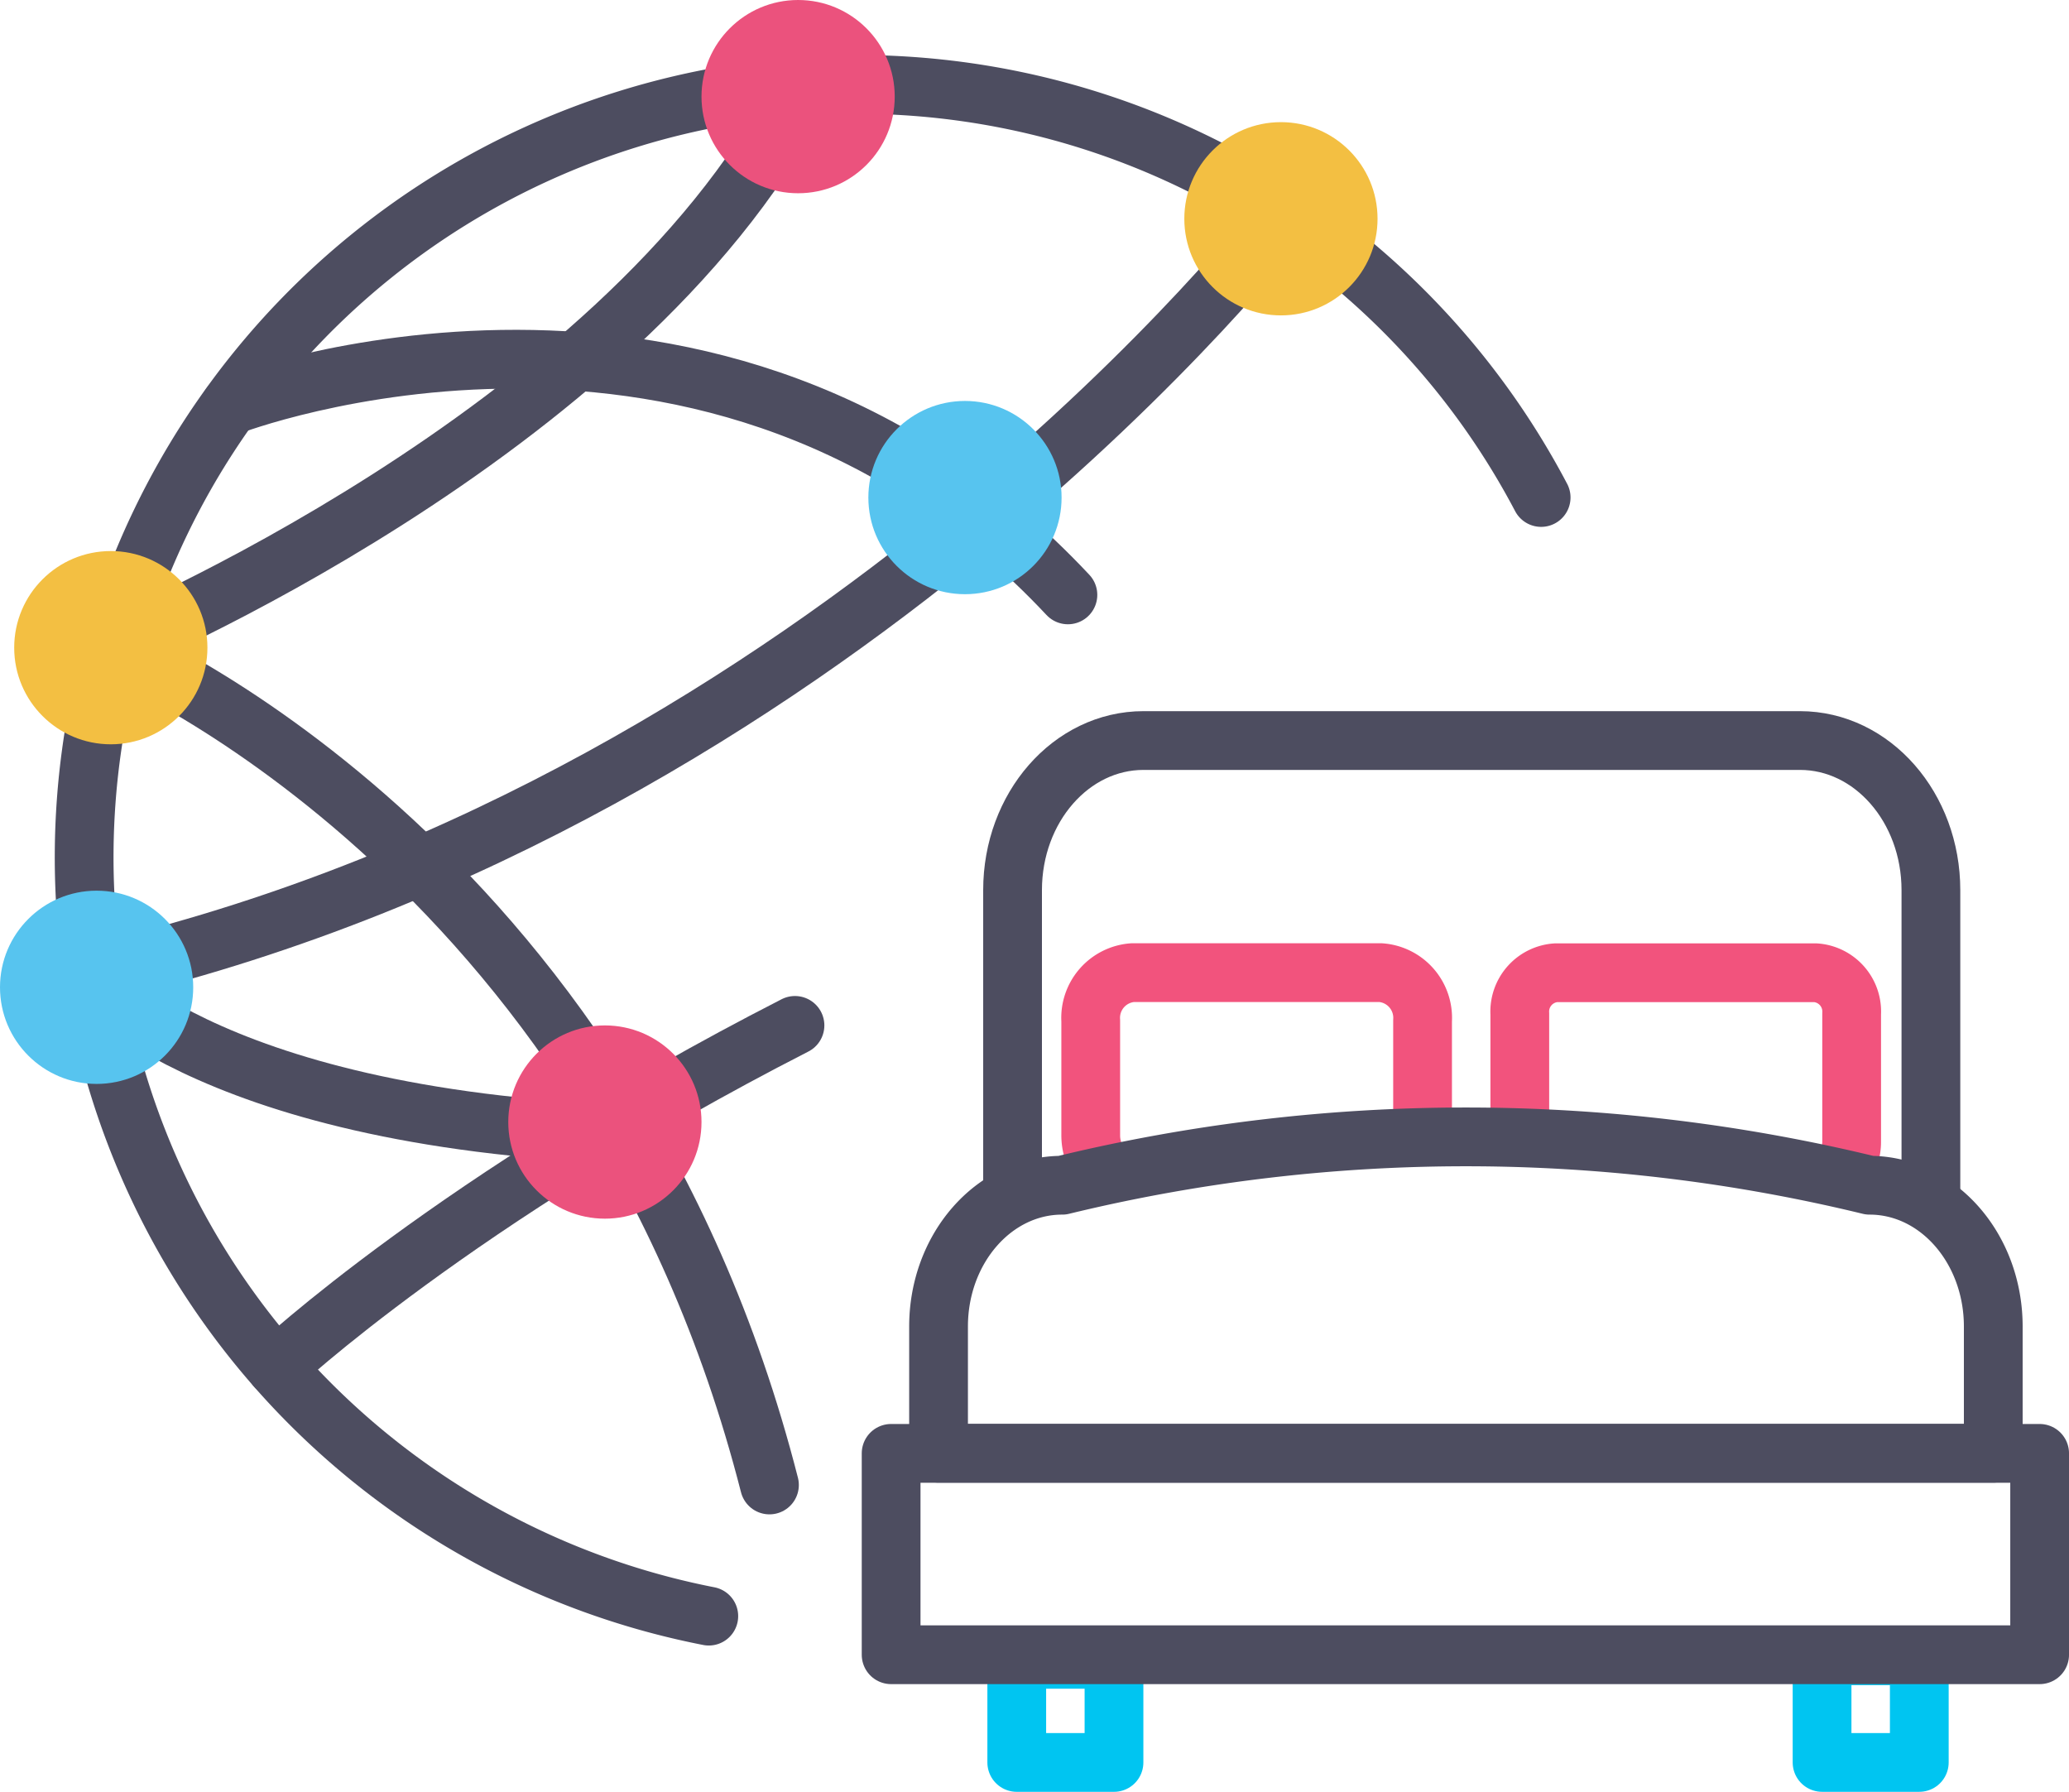
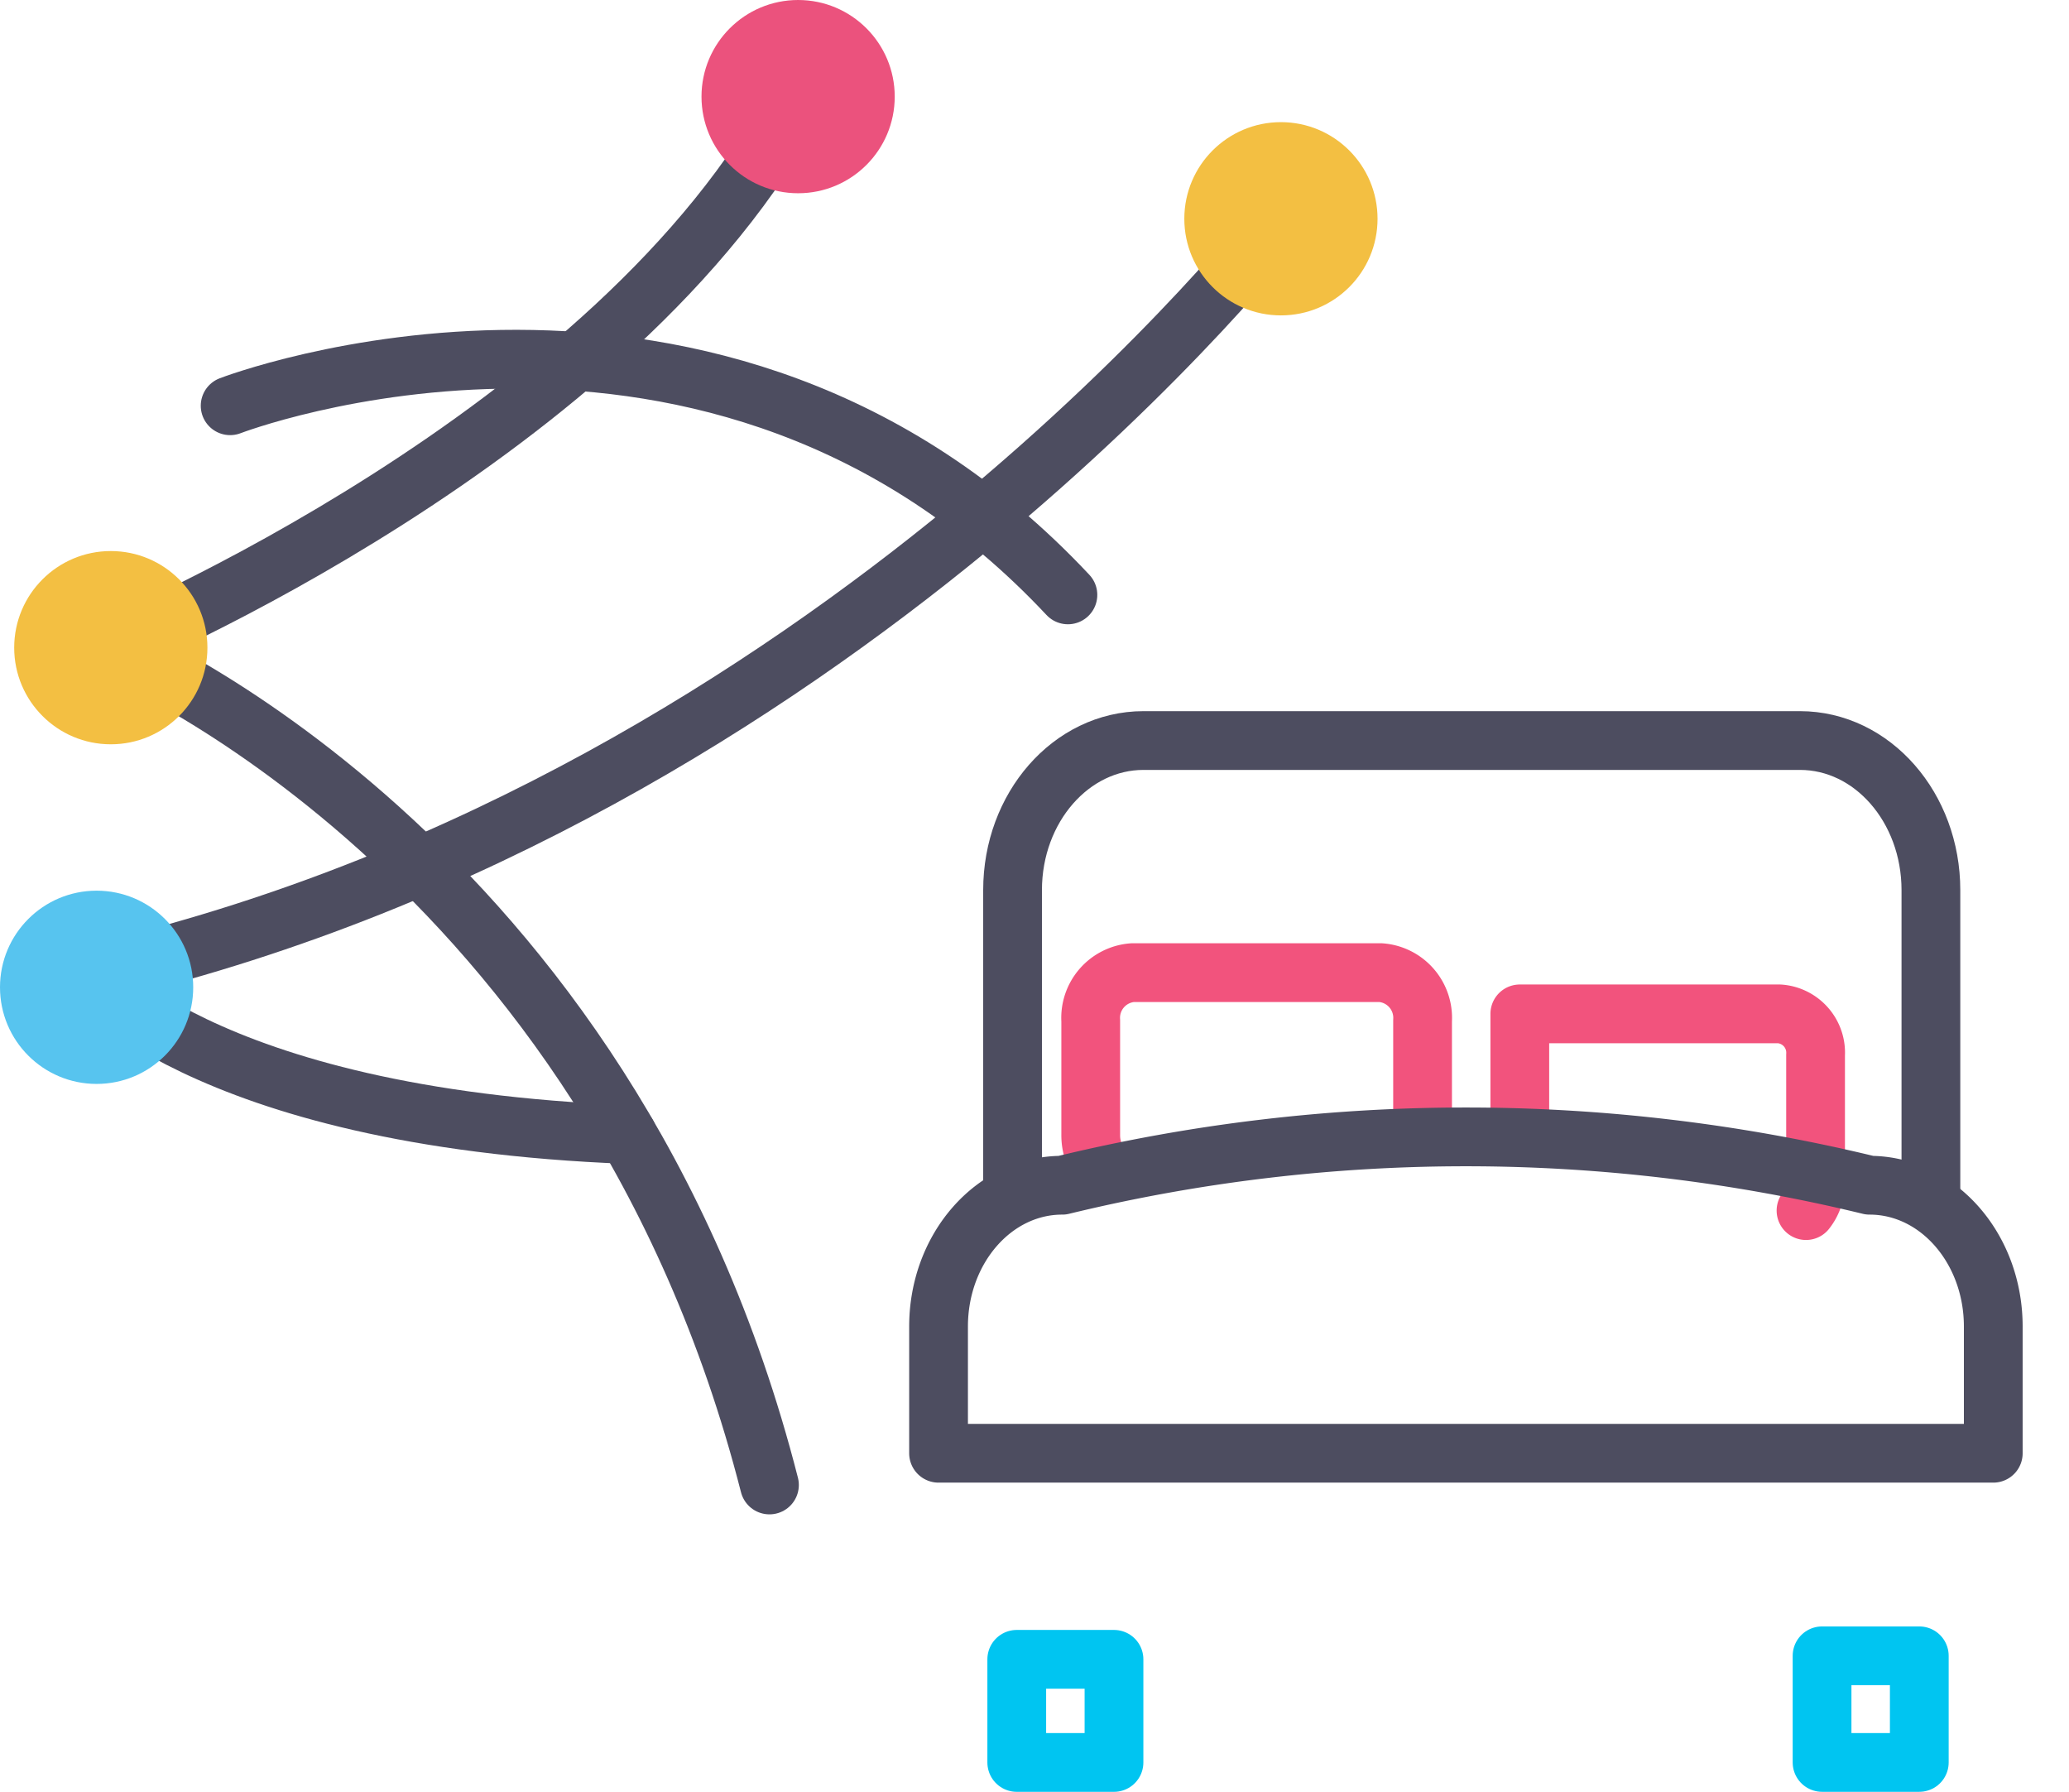
<svg xmlns="http://www.w3.org/2000/svg" width="105.644" height="91.479" viewBox="0 0 105.644 91.479">
  <g id="Group_4961" data-name="Group 4961" transform="translate(321.029 21965.588)">
    <g id="Group_4960" data-name="Group 4960" transform="translate(-402.878 -22588.955)">
      <rect id="Rectangle_2699" data-name="Rectangle 2699" width="4.965" height="5.265" transform="translate(133.765 708.081)" fill="none" stroke="#00c5f1" stroke-linecap="round" stroke-linejoin="round" stroke-width="3" />
      <rect id="Rectangle_2700" data-name="Rectangle 2700" width="4.965" height="5.443" transform="translate(174.884 707.902)" fill="none" stroke="#00c5f1" stroke-linecap="round" stroke-linejoin="round" stroke-width="3" />
      <path id="Path_5723" data-name="Path 5723" d="M272.774,786.054V770.62c0-4.218,2.993-7.637,6.685-7.637H312.98c3.692,0,6.685,3.419,6.685,7.637v15.8" transform="translate(-139.223 -101.809)" fill="none" stroke="#4d4d60" stroke-linecap="round" stroke-linejoin="round" stroke-width="3" />
      <path id="Path_5724" data-name="Path 5724" d="M288.143,816.757a2.631,2.631,0,0,1-.629-1.734V809.2a2.315,2.315,0,0,1,2.147-2.453h12.65a2.315,2.315,0,0,1,2.147,2.453v5.821" transform="translate(-149.972 -133.724)" fill="none" stroke="#f2537d" stroke-linecap="round" stroke-linejoin="round" stroke-width="3" />
-       <path id="Path_5725" data-name="Path 5725" d="M368.42,814.927v-6.074a1.987,1.987,0,0,1,1.842-2.1h13.259a1.987,1.987,0,0,1,1.843,2.1v6.517a2.27,2.27,0,0,1-.488,1.426" transform="translate(-208.969 -133.724)" fill="none" stroke="#f2537d" stroke-linecap="round" stroke-linejoin="round" stroke-width="3" />
-       <rect id="Rectangle_2701" data-name="Rectangle 2701" width="58.644" height="10.281" transform="translate(127.35 697.566)" fill="none" stroke="#4d4d60" stroke-linecap="round" stroke-linejoin="round" stroke-width="3" />
+       <path id="Path_5725" data-name="Path 5725" d="M368.42,814.927v-6.074h13.259a1.987,1.987,0,0,1,1.843,2.1v6.517a2.27,2.27,0,0,1-.488,1.426" transform="translate(-208.969 -133.724)" fill="none" stroke="#f2537d" stroke-linecap="round" stroke-linejoin="round" stroke-width="3" />
      <g id="Group_4959" data-name="Group 4959" transform="translate(81.849 623.367)">
        <g id="Group_4957" data-name="Group 4957" transform="translate(55.962 38.922)">
          <path id="Path_5726" data-name="Path 5726" d="M288.51,767.1" transform="translate(-288.51 -767.101)" fill="none" stroke="#666" stroke-linecap="round" stroke-linejoin="round" stroke-width="3" />
        </g>
        <g id="Group_4958" data-name="Group 4958">
-           <path id="Path_5727" data-name="Path 5727" d="M129.6,717.475a39.467,39.467,0,1,1,42.5-57.111" transform="translate(-93.409 -634.966)" fill="none" stroke="#4d4d60" stroke-linecap="round" stroke-miterlimit="10" stroke-width="3" />
          <path id="Path_5728" data-name="Path 5728" d="M102.743,669.716s25.96-10.782,35.094-28.133" transform="translate(-97.085 -636.65)" fill="none" stroke="#4d4d60" stroke-linecap="round" stroke-miterlimit="10" stroke-width="3" />
          <path id="Path_5729" data-name="Path 5729" d="M162.49,664.61s-22.62,29.36-59.747,38.335" transform="translate(-97.085 -653.442)" fill="none" stroke="#4d4d60" stroke-linecap="round" stroke-miterlimit="10" stroke-width="3" />
          <path id="Path_5730" data-name="Path 5730" d="M102.743,745.474s25.358,10.367,33.631,42.747" transform="translate(-97.085 -712.408)" fill="none" stroke="#4d4d60" stroke-linecap="round" stroke-miterlimit="10" stroke-width="3" />
          <path id="Path_5731" data-name="Path 5731" d="M91.535,834.515" transform="translate(-88.912 -777.337)" fill="none" stroke="#676767" stroke-linecap="round" stroke-linejoin="round" stroke-width="3" />
          <path id="Path_5732" data-name="Path 5732" d="M97.7,806.176s5.772,7.562,27.741,8.415" transform="translate(-93.409 -756.672)" fill="none" stroke="#4d4d60" stroke-linecap="round" stroke-miterlimit="10" stroke-width="3" />
-           <path id="Path_5733" data-name="Path 5733" d="M133.916,834.143s9.141-8.577,26.493-17.454" transform="translate(-119.817 -764.339)" fill="none" stroke="#4d4d60" stroke-linecap="round" stroke-miterlimit="10" stroke-width="3" />
          <circle id="Ellipse_285" data-name="Ellipse 285" cx="4.933" cy="4.933" r="4.933" transform="translate(0 45.472)" fill="#57c4ef" />
          <path id="Path_5734" data-name="Path 5734" d="M125.245,693.463s24.783-9.557,42.777,9.656" transform="translate(-113.494 -672.748)" fill="none" stroke="#4d4d60" stroke-linecap="round" stroke-miterlimit="10" stroke-width="3" />
-           <circle id="Ellipse_286" data-name="Ellipse 286" cx="4.933" cy="4.933" r="4.933" transform="translate(44.339 20.47)" fill="#57c4ef" />
          <circle id="Ellipse_287" data-name="Ellipse 287" cx="4.933" cy="4.933" r="4.933" transform="translate(35.819)" fill="#eb527d" />
-           <circle id="Ellipse_288" data-name="Ellipse 288" cx="4.933" cy="4.933" r="4.933" transform="translate(25.953 52.351)" fill="#eb527d" />
          <circle id="Ellipse_289" data-name="Ellipse 289" cx="4.933" cy="4.933" r="4.933" transform="translate(0.725 28.133)" fill="#f3bf42" />
          <circle id="Ellipse_290" data-name="Ellipse 290" cx="4.933" cy="4.933" r="4.933" transform="translate(60.472 6.236)" fill="#f3bf42" />
          <path id="Path_5735" data-name="Path 5735" d="M323.378,764.476" transform="translate(-257.974 -726.264)" fill="none" stroke="#696968" stroke-linecap="round" stroke-linejoin="round" stroke-width="3" />
        </g>
      </g>
      <path id="Path_5736" data-name="Path 5736" d="M312.673,853.86H258.819v-6.47c0-3.984,2.827-7.213,6.314-7.213a87.313,87.313,0,0,1,41.226,0c3.487,0,6.314,3.229,6.314,7.213Z" transform="translate(-129.047 -156.3)" fill="none" stroke="#4d4d60" stroke-linecap="round" stroke-linejoin="round" stroke-width="3" />
    </g>
  </g>
</svg>